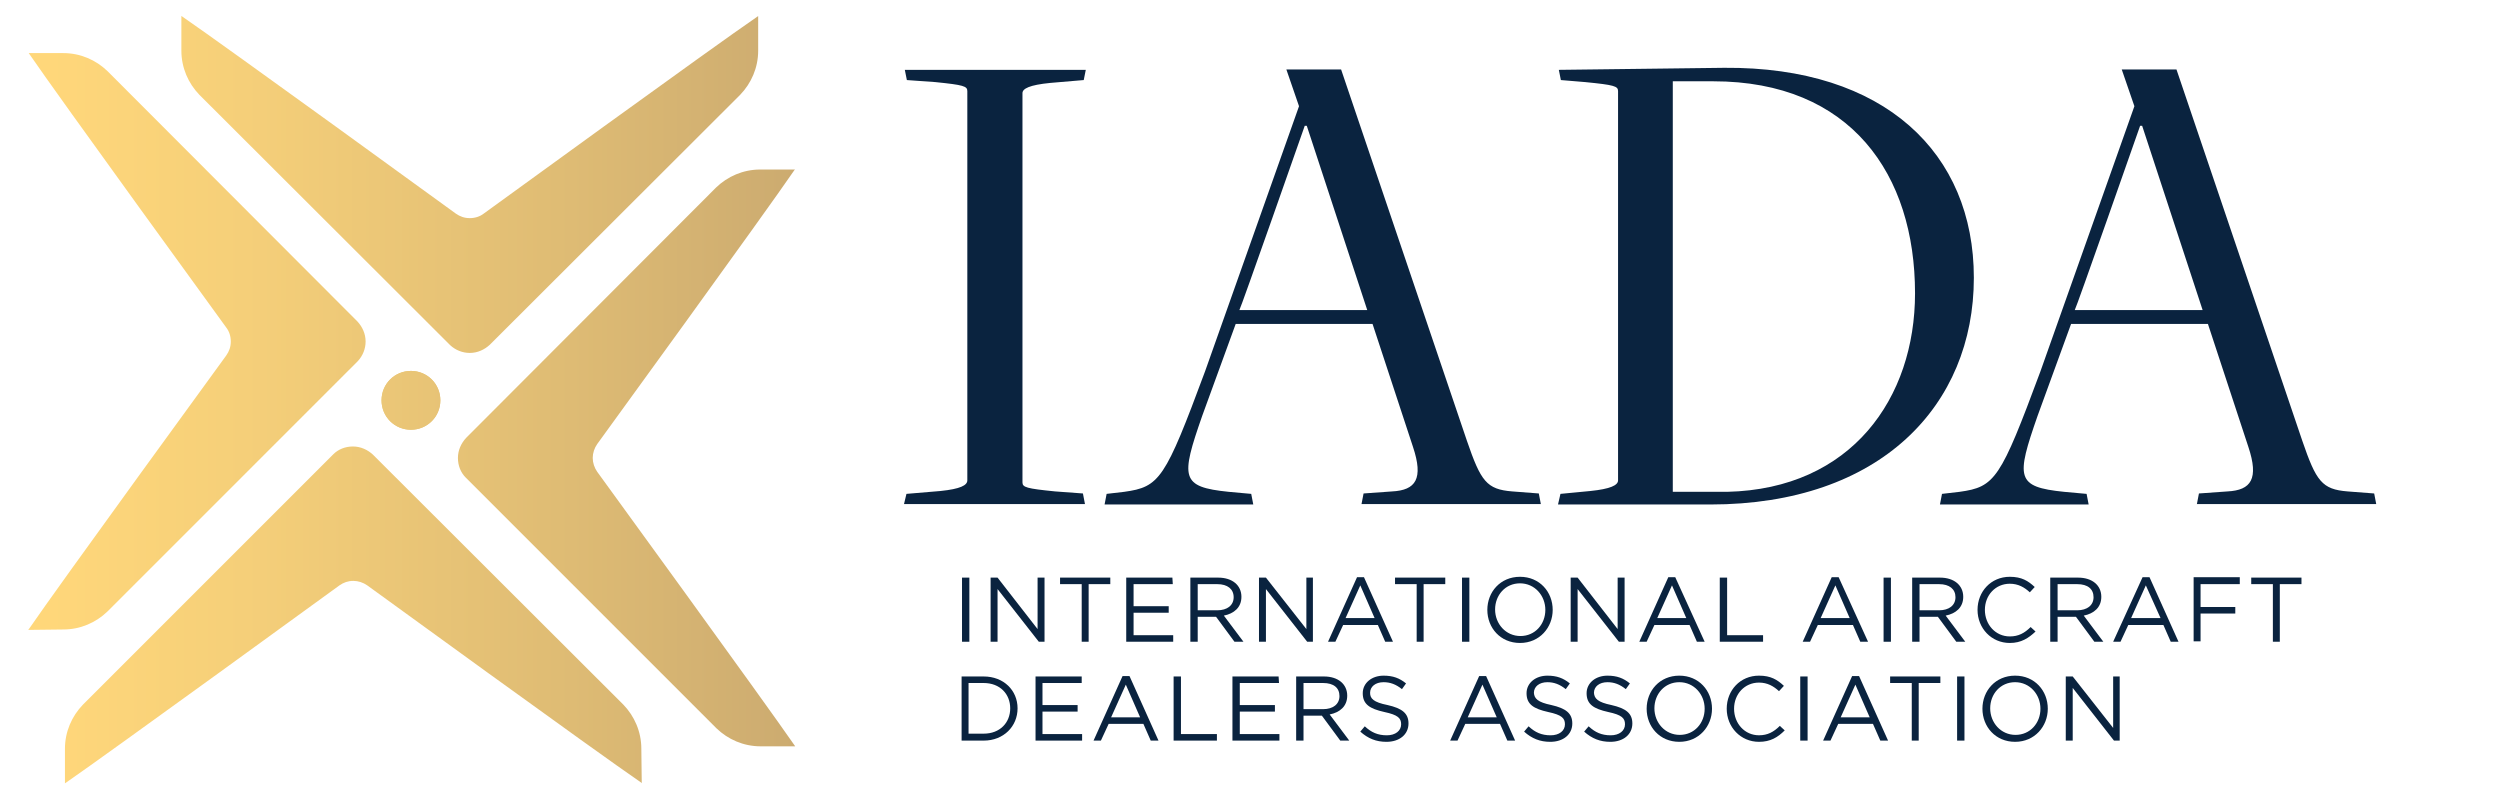
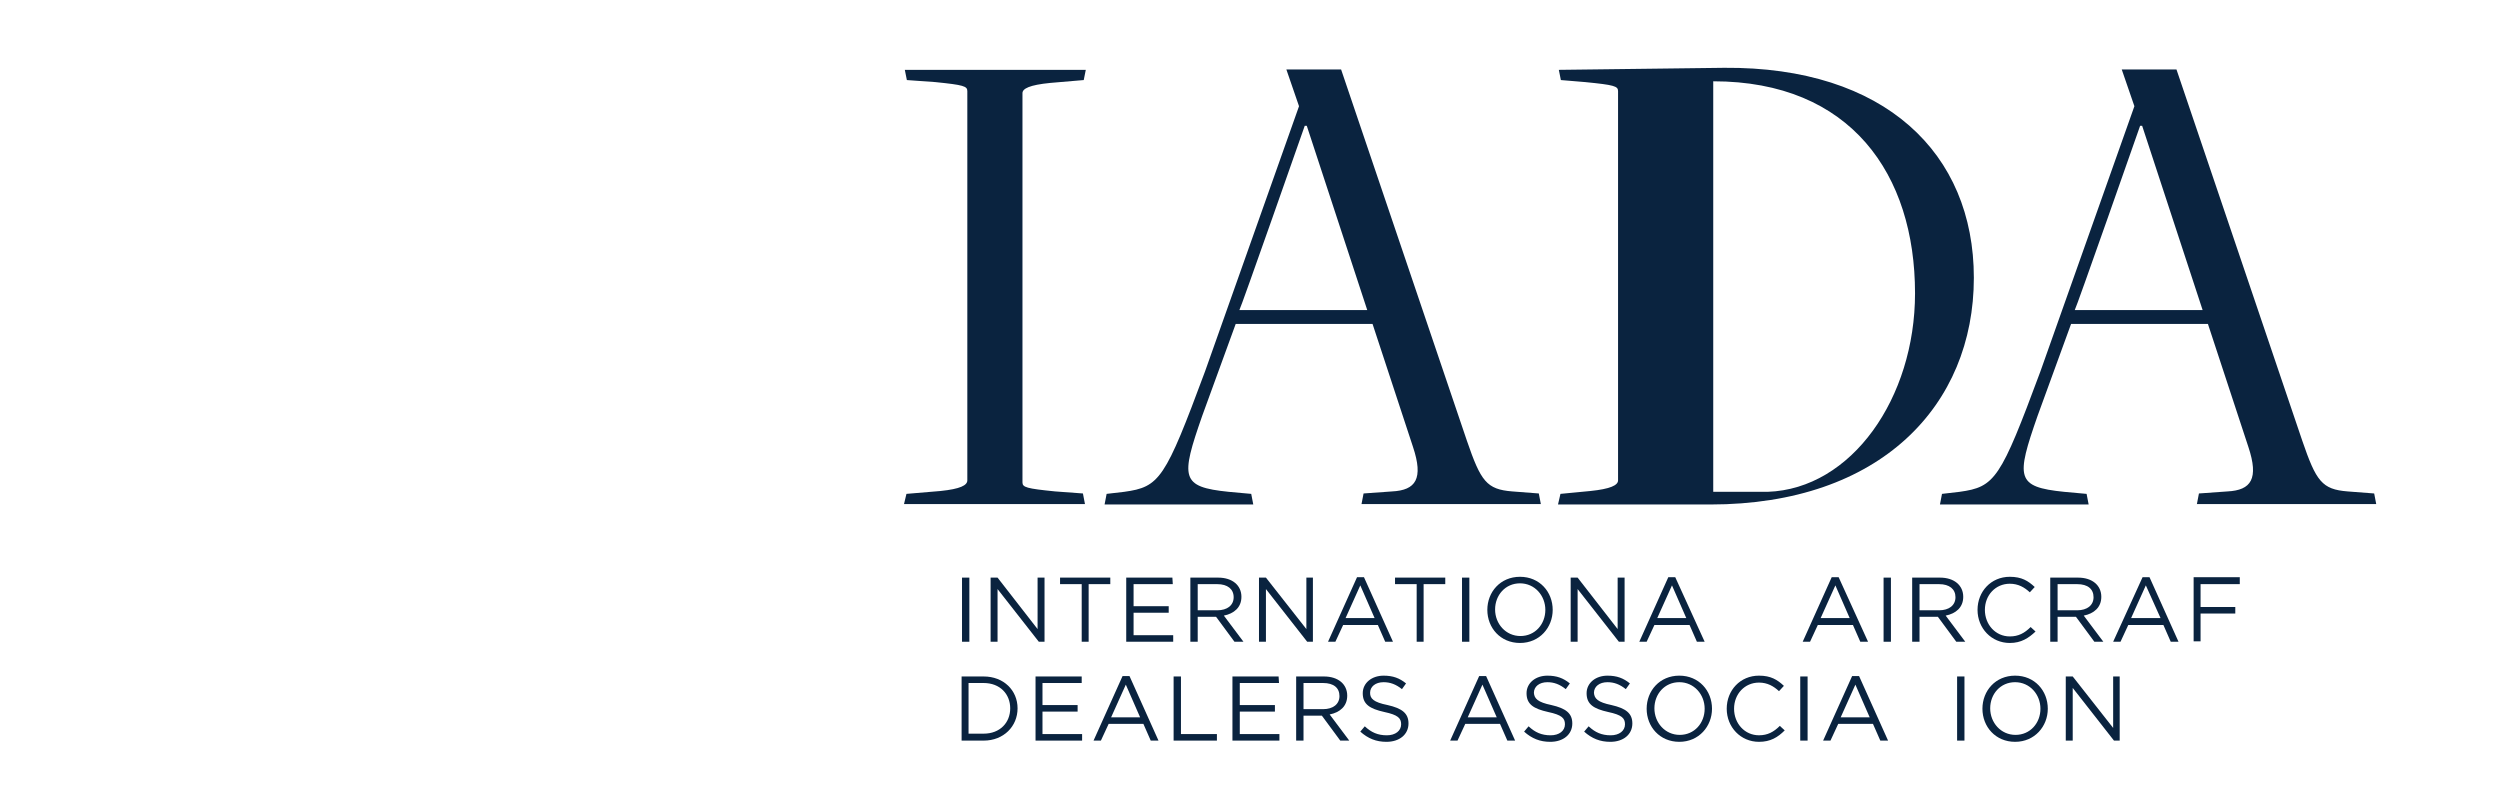
<svg xmlns="http://www.w3.org/2000/svg" version="1.1" id="Layer_1" x="0px" y="0px" width="612px" height="198px" viewBox="0 0 612 198" style="enable-background:new 0 0 612 198;" xml:space="preserve">
  <style type="text/css">
	.st0{fill:#0A233F;}
	.st1{fill:url(#SVGID_1_);}
	.st2{fill:url(#SVGID_2_);}
</style>
  <g id="Layer_3">
    <path class="st0" d="M221.9,120.9l8.3-0.7c4.9-0.5,6.6-1.4,6.6-2.6V22.3c0-1.2-0.9-1.5-7.8-2.2l-7-0.5l-0.5-2.5h44.3l-0.5,2.5   l-8.2,0.7c-5.1,0.5-6.8,1.4-6.8,2.5v95.3c0,1.2,1,1.5,8,2.2l6.8,0.5l0.5,2.6h-44.3L221.9,120.9z" />
    <path class="st0" d="M498.8,101.8c-5.3,15.2-5.3,17.4,6.5,18.6l5.5,0.5l0.5,2.6h-36.4l0.5-2.6l4.3-0.5c8.7-1.2,10-3.1,19.8-29.5   L522.5,26l-3.1-9c4.7,0,13.4,0,13.4,0l30.8,90.9c3.4,9.9,4.8,11.9,11.1,12.4l6.5,0.5l0.5,2.6h-43.9l0.5-2.6l7-0.5   c5.8-0.3,7.7-3.1,5.1-10.9l-9.9-30.1h-33.5L498.8,101.8z M524.4,30.8h-0.5c0,0-15.8,45.1-16,45.1h31.3L524.4,30.8z" />
    <path class="st0" d="M294.3,101.8c-5.3,15.2-5.3,17.4,6.5,18.6l5.5,0.5l0.5,2.6h-36.4l0.5-2.6l4.3-0.5c8.7-1.2,10-3.1,19.8-29.5   L318,26l-3.1-9c4.7,0,13.4,0,13.4,0l30.8,90.9c3.4,9.9,4.8,11.9,11.1,12.4l6.5,0.5l0.5,2.6h-43.9l0.5-2.6l7-0.5   c5.8-0.3,7.7-3.1,5.1-10.9l-9.9-30.1h-33.5L294.3,101.8z M319.9,30.8h-0.5c0,0-15.8,45.1-16,45.1h31.3L319.9,30.8z" />
-     <path class="st0" d="M382,120.9l7.3-0.7c4.9-0.5,6.8-1.4,6.8-2.6V22.3c0-1.2-0.9-1.5-8-2.2l-6-0.5l-0.5-2.5l40.5-0.5   c39.3-0.3,61.1,20.9,61.1,51.4c0,31.2-22.8,55.5-64.5,55.5h-37.3L382,120.9z M468.8,71.8c0-29.1-15.7-51.9-49.4-51.9h-9.9v100.5   h13.3C453.3,119.7,468.8,97.4,468.8,71.8z" />
+     <path class="st0" d="M382,120.9l7.3-0.7c4.9-0.5,6.8-1.4,6.8-2.6V22.3c0-1.2-0.9-1.5-8-2.2l-6-0.5l-0.5-2.5l40.5-0.5   c39.3-0.3,61.1,20.9,61.1,51.4c0,31.2-22.8,55.5-64.5,55.5h-37.3L382,120.9z M468.8,71.8c0-29.1-15.7-51.9-49.4-51.9v100.5   h13.3C453.3,119.7,468.8,97.4,468.8,71.8z" />
    <g>
      <linearGradient id="SVGID_1_" gradientUnits="userSpaceOnUse" x1="-4.127" y1="99.89" x2="199.52" y2="99.89" gradientTransform="matrix(1 0 0 -1 0 197.89)">
        <stop offset="2.540000e-02" style="stop-color:#FFD77A" />
        <stop offset="0.283" style="stop-color:#F5CF79" />
        <stop offset="0.691" style="stop-color:#DFBC74" />
        <stop offset="1" style="stop-color:#CCAB70" />
      </linearGradient>
-       <path class="st1" d="M93.4,98c0,4,3.2,7.2,7.2,7.2s7.2-3.2,7.2-7.2s-3.2-7.2-7.2-7.2C96.6,90.8,93.4,94,93.4,98z" />
      <linearGradient id="SVGID_2_" gradientUnits="userSpaceOnUse" x1="6.91" y1="100.08" x2="194.63" y2="100.08" gradientTransform="matrix(1 0 0 -1 0 197.89)">
        <stop offset="2.540000e-02" style="stop-color:#FFD77A" />
        <stop offset="0.283" style="stop-color:#F5CF79" />
        <stop offset="0.691" style="stop-color:#DFBC74" />
        <stop offset="1" style="stop-color:#CCAB70" />
      </linearGradient>
-       <path class="st2" d="M44.4,3.9C44.4,4,44.5,4,44.4,3.9c10.8,7.4,67.2,48.4,67.2,48.4c1,0.7,2.1,1.1,3.4,1.1c1.3,0,2.5-0.4,3.4-1.1    c0,0,56.4-41,67.1-48.3c0,0,0.1,0,0.1-0.1v8.5c0,4.2-1.7,8-4.4,10.8l-61.3,61.2c-1.3,1.2-3,2-4.9,2c-1.8,0-3.5-0.7-4.8-1.9h0    l-0.1-0.1c0,0,0,0,0,0s0,0,0,0L48.8,23.2c-2.7-2.8-4.4-6.6-4.4-10.8V3.9z M107.8,98c0,4-3.2,7.2-7.2,7.2c-4,0-7.2-3.2-7.2-7.2    s3.2-7.2,7.2-7.2S107.8,94,107.8,98z M6.9,154.2c0,0,0-0.1,0.1-0.1c7.3-10.7,48.4-67.1,48.4-67.1c0.7-1,1.1-2.1,1.1-3.4    c0-1.3-0.4-2.5-1.1-3.4c0,0-41-56.4-48.3-67.1c0,0,0-0.1-0.1-0.1h8.5c4.2,0,8,1.7,10.8,4.4l61.2,61.3c1.2,1.3,2,3,2,4.9    c0,1.8-0.7,3.5-1.9,4.8v0l-0.1,0.1c0,0,0,0,0,0s0,0,0,0l-61.2,61.2c-2.8,2.7-6.6,4.4-10.8,4.4L6.9,154.2L6.9,154.2z M157.1,191.7    c0,0-0.1,0-0.1-0.1c-10.7-7.3-67.1-48.3-67.1-48.3c-1-0.7-2.2-1.1-3.4-1.1c-1.3,0-2.4,0.4-3.4,1.1c0,0-56.5,41.1-67.1,48.4    c0,0-0.1,0-0.1,0.1v-8.5c0-4.2,1.7-8,4.4-10.8l61.2-61.2c0,0,0,0,0,0c0,0,0,0,0,0l0.1-0.1h0c1.2-1.2,2.9-1.9,4.8-1.9    c1.9,0,3.6,0.8,4.9,2l61.3,61.2c2.7,2.8,4.4,6.6,4.4,10.8L157.1,191.7L157.1,191.7z M146.2,115.5c0,0,41.1,56.5,48.4,67.1    c0,0,0,0.1,0.1,0.1h-8.5c-4.2,0-8-1.7-10.8-4.4L114.1,117c0,0,0,0,0,0c0,0,0,0,0,0l-0.1-0.1v0c-1.2-1.2-1.9-2.9-1.9-4.8    c0-1.9,0.8-3.6,2-4.9l61.2-61.3c2.8-2.7,6.6-4.4,10.8-4.4h8.5c0,0,0,0.1-0.1,0.1c-7.3,10.7-48.3,67.1-48.3,67.1    c-0.7,1-1.1,2.2-1.1,3.4C145.1,113.3,145.5,114.5,146.2,115.5z" />
    </g>
    <g>
      <path class="st0" d="M237.3,141.4v15.7h-1.8v-15.7H237.3z" />
      <path class="st0" d="M254,141.4h1.7v15.7h-1.4l-10.1-12.9v12.9h-1.7v-15.7h1.7L254,154V141.4z" />
      <path class="st0" d="M266.6,157.1h-1.8V143h-5.3v-1.6h12.3v1.6h-5.3V157.1z" />
      <path class="st0" d="M287.1,143h-9.6v5.4h8.6v1.6h-8.6v5.5h9.7v1.6h-11.5v-15.7h11.3L287.1,143L287.1,143z" />
      <path class="st0" d="M302.2,157.1l-4.5-6.1h-4.5v6.1h-1.8v-15.7h6.8c3.5,0,5.7,1.9,5.7,4.7c0,2.6-1.8,4.1-4.3,4.6l4.8,6.4    L302.2,157.1L302.2,157.1z M298,143h-4.8v6.4h4.8c2.4,0,4-1.2,4-3.2C302,144.2,300.5,143,298,143z" />
      <path class="st0" d="M319.7,141.4h1.7v15.7H320l-10.1-12.9v12.9h-1.7v-15.7h1.7l9.9,12.6V141.4z" />
      <path class="st0" d="M341,157.1h-1.9l-1.8-4.1h-8.5l-1.9,4.1h-1.8l7.1-15.8h1.7L341,157.1z M333,143.3l-3.6,8h7.1L333,143.3z" />
      <path class="st0" d="M348.6,157.1h-1.8V143h-5.3v-1.6h12.3v1.6h-5.3V157.1z" />
      <path class="st0" d="M359.7,141.4v15.7h-1.8v-15.7H359.7z" />
      <path class="st0" d="M372.1,157.4c-4.8,0-8-3.7-8-8.1c0-4.4,3.2-8.1,8-8.1s8,3.7,8,8.1C380.1,153.6,376.9,157.4,372.1,157.4z     M372.1,142.8c-3.6,0-6.1,2.9-6.1,6.4s2.6,6.5,6.2,6.5s6.1-2.9,6.1-6.4S375.7,142.8,372.1,142.8z" />
      <path class="st0" d="M396,141.4h1.7v15.7h-1.4l-10.1-12.9v12.9h-1.7v-15.7h1.7L396,154V141.4z" />
      <path class="st0" d="M417.3,157.1h-1.9l-1.8-4.1H405l-1.9,4.1h-1.8l7.1-15.8h1.7L417.3,157.1z M409.3,143.3l-3.6,8h7.1    L409.3,143.3z" />
-       <path class="st0" d="M421,141.4h1.8v14.1h8.8v1.6H421L421,141.4L421,141.4z" />
      <path class="st0" d="M457.3,157.1h-1.9l-1.8-4.1H445l-1.9,4.1h-1.8l7.1-15.8h1.7L457.3,157.1z M449.3,143.3l-3.6,8h7.1    L449.3,143.3z" />
      <path class="st0" d="M462.9,141.4v15.7h-1.8v-15.7H462.9z" />
      <path class="st0" d="M478.9,157.1l-4.5-6.1h-4.5v6.1h-1.8v-15.7h6.8c3.5,0,5.7,1.9,5.7,4.7c0,2.6-1.8,4.1-4.3,4.6l4.8,6.4    L478.9,157.1L478.9,157.1z M474.7,143h-4.8v6.4h4.8c2.4,0,4-1.2,4-3.2C478.7,144.2,477.2,143,474.7,143z" />
      <path class="st0" d="M492,157.4c-4.5,0-7.9-3.6-7.9-8.1c0-4.5,3.3-8.1,7.9-8.1c2.9,0,4.5,1,6.1,2.5l-1.2,1.3    c-1.3-1.2-2.8-2.1-4.9-2.1c-3.5,0-6.1,2.8-6.1,6.4s2.6,6.5,6.1,6.5c2.1,0,3.6-0.8,5.1-2.3l1.2,1.1    C496.6,156.2,494.8,157.4,492,157.4z" />
      <path class="st0" d="M512.7,157.1l-4.5-6.1h-4.5v6.1h-1.8v-15.7h6.8c3.5,0,5.7,1.9,5.7,4.7c0,2.6-1.8,4.1-4.3,4.6l4.8,6.4    L512.7,157.1L512.7,157.1z M508.5,143h-4.8v6.4h4.8c2.4,0,4-1.2,4-3.2C512.5,144.2,511.1,143,508.5,143z" />
      <path class="st0" d="M533.3,157.1h-1.9l-1.8-4.1H521l-1.9,4.1h-1.8l7.2-15.8h1.7L533.3,157.1z M525.3,143.3l-3.6,8h7.2    L525.3,143.3z" />
      <path class="st0" d="M548.2,143h-9.5v5.6h8.5v1.6h-8.5v6.8H537v-15.7h11.3V143z" />
-       <path class="st0" d="M558.2,157.1h-1.8V143h-5.3v-1.6h12.3v1.6h-5.3V157.1z" />
      <path class="st0" d="M240.8,181.3h-5.4v-15.7h5.4c4.9,0,8.3,3.4,8.3,7.8S245.7,181.3,240.8,181.3z M240.8,167.2h-3.7v12.4h3.7    c4,0,6.5-2.7,6.5-6.2S244.8,167.2,240.8,167.2z" />
      <path class="st0" d="M264.8,167.2h-9.6v5.4h8.6v1.6h-8.6v5.5h9.7v1.6h-11.4v-15.7h11.3V167.2z" />
      <path class="st0" d="M283.6,181.3h-1.9l-1.8-4.1h-8.5l-1.9,4.1h-1.8l7.1-15.8h1.7L283.6,181.3z M275.6,167.6l-3.6,8h7.1    L275.6,167.6z" />
      <path class="st0" d="M287.3,165.6h1.8v14.1h8.8v1.6h-10.6L287.3,165.6L287.3,165.6z" />
      <path class="st0" d="M313.1,167.2h-9.6v5.4h8.6v1.6h-8.6v5.5h9.7v1.6h-11.5v-15.7h11.3L313.1,167.2L313.1,167.2z" />
      <path class="st0" d="M328.1,181.3l-4.5-6.1h-4.5v6.1h-1.8v-15.7h6.8c3.5,0,5.7,1.9,5.7,4.7c0,2.6-1.8,4.1-4.3,4.6l4.8,6.4    L328.1,181.3L328.1,181.3z M323.9,167.2h-4.8v6.4h4.8c2.4,0,4-1.2,4-3.2C327.9,168.4,326.5,167.2,323.9,167.2z" />
      <path class="st0" d="M339.7,172.6c3.5,0.8,5.1,2,5.1,4.5c0,2.7-2.2,4.5-5.4,4.5c-2.5,0-4.5-0.8-6.4-2.5l1.1-1.3    c1.6,1.5,3.2,2.2,5.4,2.2c2.1,0,3.5-1.1,3.5-2.7c0-1.5-0.8-2.3-4.1-3c-3.6-0.8-5.3-1.9-5.3-4.6c0-2.5,2.2-4.3,5.1-4.3    c2.3,0,3.9,0.6,5.5,1.9l-1,1.4c-1.5-1.2-2.9-1.7-4.5-1.7c-2,0-3.3,1.1-3.3,2.6C335.4,171,336.2,171.9,339.7,172.6z" />
      <path class="st0" d="M370.9,181.3H369l-1.8-4.1h-8.5l-1.9,4.1h-1.8l7.1-15.8h1.7L370.9,181.3z M362.9,167.6l-3.6,8h7.1    L362.9,167.6z" />
      <path class="st0" d="M379.8,172.6c3.5,0.8,5.1,2,5.1,4.5c0,2.7-2.2,4.5-5.4,4.5c-2.5,0-4.5-0.8-6.4-2.5l1.1-1.3    c1.6,1.5,3.2,2.2,5.4,2.2c2.1,0,3.5-1.1,3.5-2.7c0-1.5-0.8-2.3-4.1-3c-3.6-0.8-5.3-1.9-5.3-4.6c0-2.5,2.2-4.3,5.1-4.3    c2.3,0,3.9,0.6,5.5,1.9l-1,1.4c-1.5-1.2-2.9-1.7-4.5-1.7c-2,0-3.3,1.1-3.3,2.6C375.6,171,376.4,171.9,379.8,172.6z" />
      <path class="st0" d="M394.5,172.6c3.5,0.8,5.1,2,5.1,4.5c0,2.7-2.2,4.5-5.4,4.5c-2.5,0-4.5-0.8-6.4-2.5l1.1-1.3    c1.6,1.5,3.2,2.2,5.4,2.2c2.1,0,3.5-1.1,3.5-2.7c0-1.5-0.8-2.3-4.1-3c-3.6-0.8-5.3-1.9-5.3-4.6c0-2.5,2.2-4.3,5.1-4.3    c2.3,0,3.9,0.6,5.5,1.9l-1,1.4c-1.5-1.2-2.9-1.7-4.5-1.7c-2,0-3.3,1.1-3.3,2.6C390.3,171,391.1,171.9,394.5,172.6z" />
      <path class="st0" d="M411.1,181.6c-4.8,0-8-3.7-8-8.1c0-4.4,3.2-8.1,8-8.1s8,3.7,8,8.1C419.1,177.8,415.9,181.6,411.1,181.6z     M411.1,167c-3.6,0-6.1,2.9-6.1,6.4s2.6,6.5,6.2,6.5s6.1-2.9,6.1-6.4S414.7,167,411.1,167z" />
      <path class="st0" d="M430.6,181.6c-4.5,0-7.9-3.6-7.9-8.1c0-4.5,3.3-8.1,7.9-8.1c2.9,0,4.5,1,6.1,2.5l-1.2,1.3    c-1.3-1.2-2.8-2.1-4.9-2.1c-3.5,0-6.1,2.8-6.1,6.4s2.6,6.5,6.1,6.5c2.1,0,3.6-0.8,5.1-2.3l1.2,1.1    C435.2,180.5,433.4,181.6,430.6,181.6z" />
      <path class="st0" d="M442.5,165.6v15.7h-1.8v-15.7H442.5z" />
      <path class="st0" d="M462.2,181.3h-1.9l-1.8-4.1h-8.5l-1.9,4.1h-1.8l7.1-15.8h1.7L462.2,181.3z M454.2,167.6l-3.6,8h7.1    L454.2,167.6z" />
-       <path class="st0" d="M469.8,181.3H468v-14.1h-5.3v-1.6h12.3v1.6h-5.3V181.3z" />
      <path class="st0" d="M480.9,165.6v15.7h-1.8v-15.7H480.9z" />
      <path class="st0" d="M493.3,181.6c-4.8,0-8-3.7-8-8.1c0-4.4,3.2-8.1,8-8.1s8,3.7,8,8.1C501.3,177.8,498.1,181.6,493.3,181.6z     M493.3,167c-3.6,0-6.1,2.9-6.1,6.4s2.6,6.5,6.2,6.5s6.1-2.9,6.1-6.4S496.9,167,493.3,167z" />
      <path class="st0" d="M517.2,165.6h1.7v15.7h-1.4l-10.1-12.9v12.9h-1.7v-15.7h1.7l9.9,12.6V165.6z" />
    </g>
  </g>
</svg>